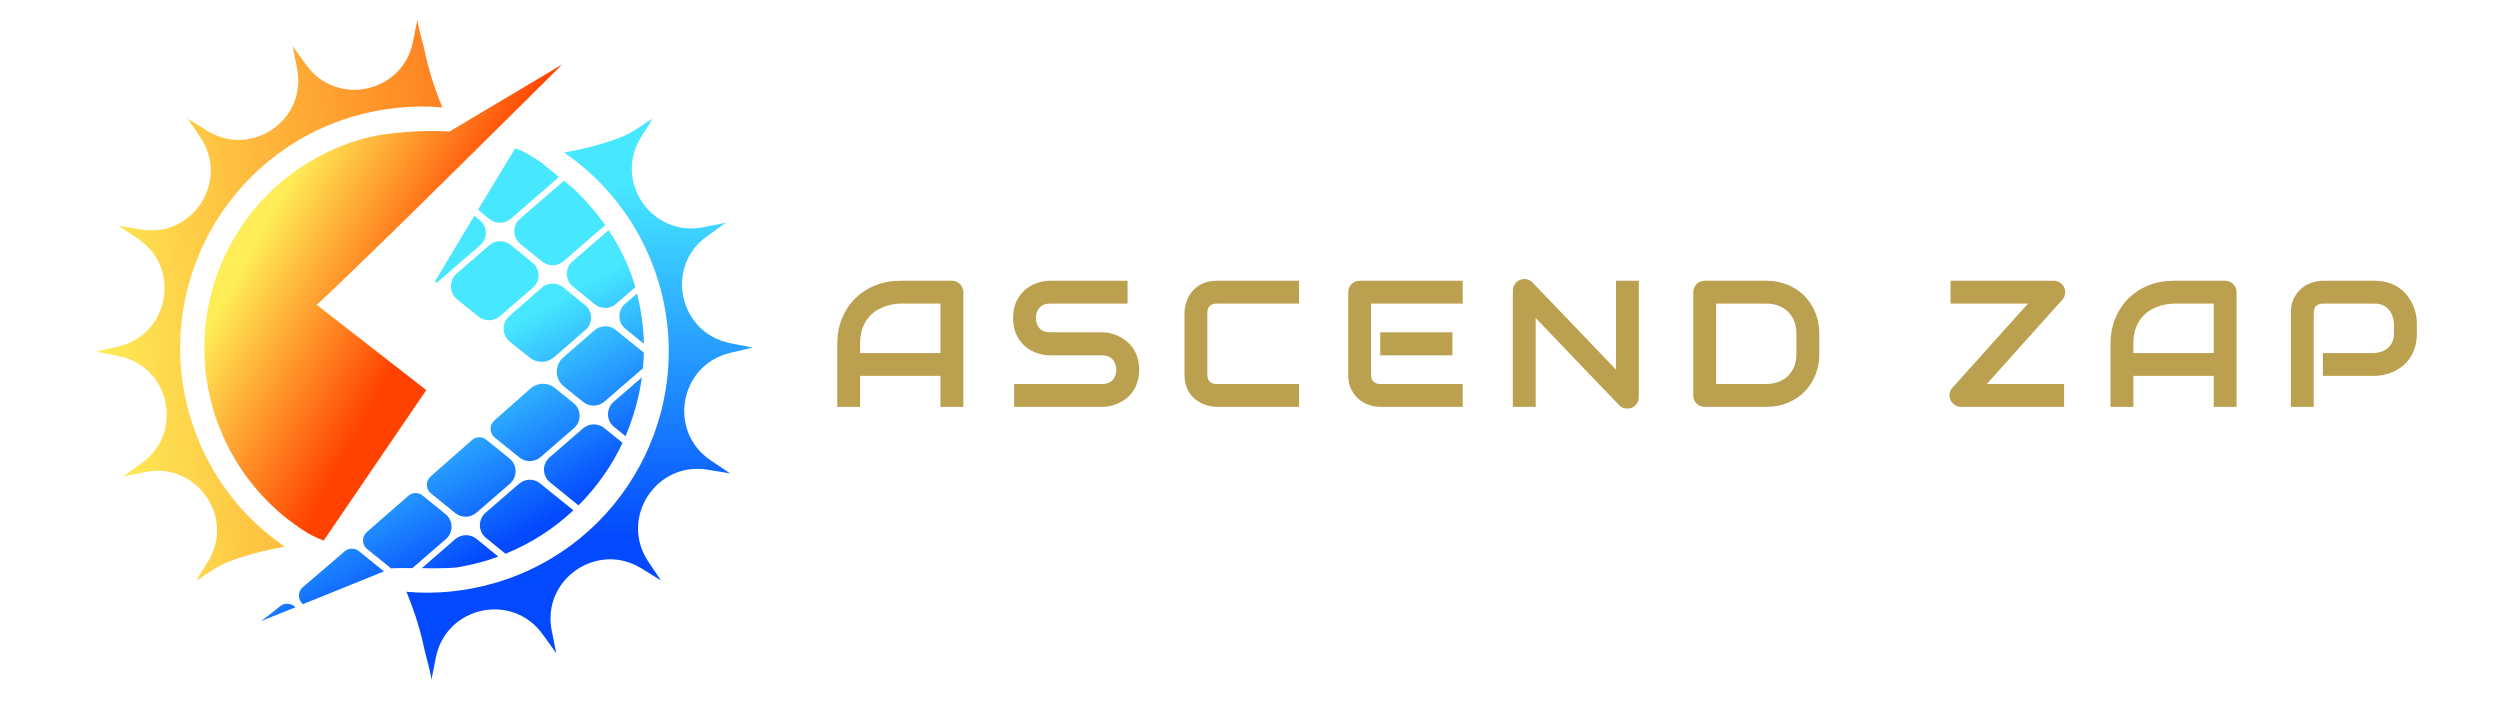
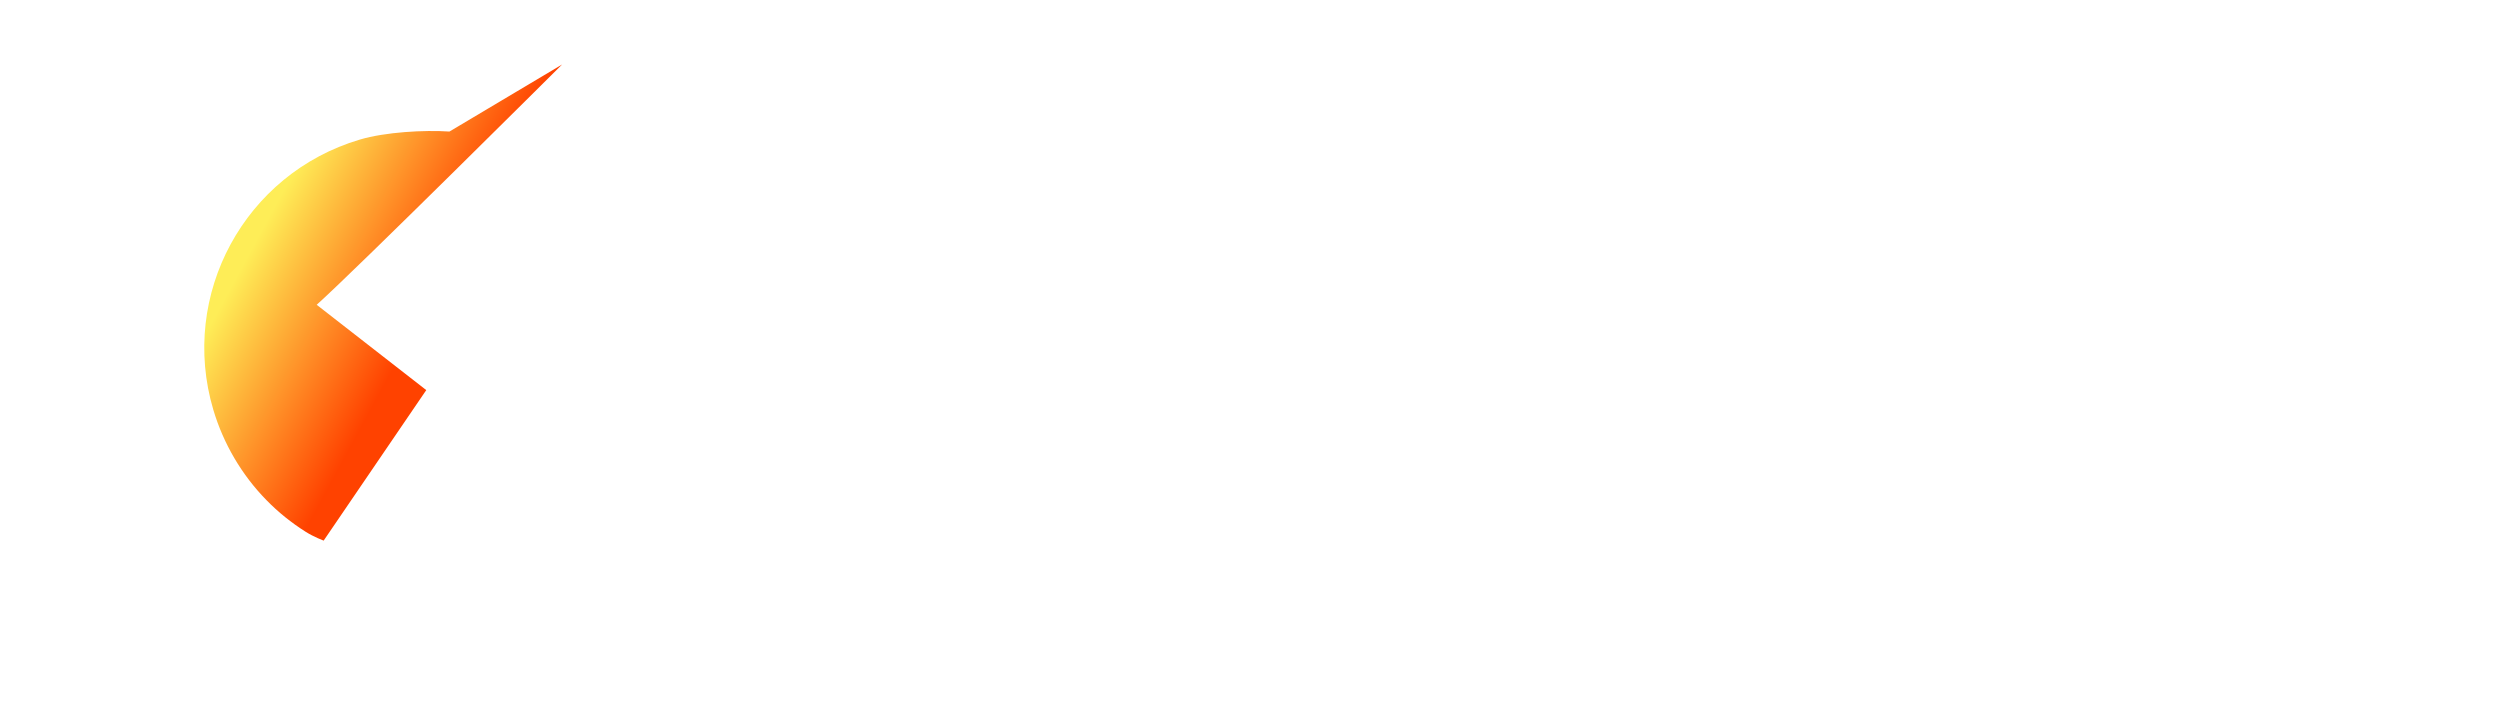
<svg xmlns="http://www.w3.org/2000/svg" width="100%" height="100%" viewBox="0 0 1280 363" version="1.1" xml:space="preserve" style="fill-rule:evenodd;clip-rule:evenodd;stroke-linejoin:round;stroke-miterlimit:2;">
  <g id="background-logo" transform="matrix(1,0,0,1,640,179)">
-     <rect x="-640" y="-512" width="1280" height="1024" style="fill:white;fill-opacity:0;" />
-   </g>
+     </g>
  <g id="logo-logo" transform="matrix(1.819,0,0,1.819,217.298,179)">
    <g>
      <g transform="matrix(0.435,0,0,0.435,-130.5,-130.5)">
-         <path d="M374.9,386.6L396.4,404C383.9,415.7 369.2,425.3 352.5,432.1L339.8,421.8C334.7,417.7 334.6,409.9 339.5,405.6L361.2,386.8C365.2,383.4 370.9,383.3 374.9,386.6ZM321.2,267.5L335,278.6C339.1,281.9 344.9,281.8 348.9,278.3L370.2,259.9C375.2,255.6 375,247.8 369.9,243.7L355.7,232.2C351.7,229 346,229.1 342.1,232.4L320.9,250.8C315.8,255.3 316,263.3 321.2,267.5ZM390.2,190.8L361.8,215.4C356.8,219.7 357,227.5 362.1,231.6L376.3,243.1C380.3,246.3 386,246.2 389.9,242.9L417,219.4C410.9,210.8 403.9,202.9 396.4,195.7L390.2,190.8ZM419.2,222.7L395.8,243C390.8,247.3 391,255.1 396.1,259.2L410.3,270.7C414.3,273.9 420,273.8 423.9,270.5L436.5,259.6C432.7,246.3 426.7,234 419.2,222.7ZM437.6,263.7L429.8,270.4C424.8,274.7 425,282.5 430.1,286.6L442,296.2C441.8,285.5 440.3,274.6 437.6,263.7ZM355.3,294.9L368.2,305.2C372.8,308.9 379.4,308.8 383.9,304.9L404.2,287.3C409.2,283 409,275.2 403.9,271.1L389.7,259.6C385.7,256.4 380,256.5 376.1,259.8L355,278.3C349.9,282.7 350.1,290.7 355.3,294.9ZM306.8,255.9L307.9,256.8L336.1,232.4C341.1,228.1 340.9,220.3 335.8,216.2L332.3,213.4L306.8,255.9ZM358.7,169.8L334.7,209.5L342.2,215.6C346.2,218.8 351.9,218.7 355.8,215.4L387.1,188.3L375.8,179.1C373,177.2 370.1,175.3 367.2,173.6C367.1,173.5 362.4,170.8 358.7,169.8ZM441.4,312.1C441.7,308.8 441.9,305.4 442,302L423.7,287.2C419.7,284 414,284.1 410.2,287.4L389.9,305C384.1,310 384.3,319 390.2,323.8L402.8,333.9C406.8,337.1 412.5,337 416.4,333.7L441.4,312.1ZM396.5,334.6L384.4,324.8C379.8,321.1 373.1,321.2 368.7,325.1C362.7,330.4 354.6,337.6 345.2,345.9C341.9,348.8 342,354 345.4,356.8L361.5,369.8C365.5,373 371.2,372.9 375.1,369.6L396.8,350.8C401.7,346.5 401.6,338.7 396.5,334.6ZM248.4,430.5C238.5,439.1 229.2,447 221.3,453.7C217.9,456.6 218,461.9 221.4,464.7L273.8,443.5L257.5,430.3C254.8,428.2 251,428.3 248.4,430.5ZM428.2,360.3L416.3,350.7C412.3,347.5 406.6,347.6 402.7,350.9L381,369.7C376,374 376.2,381.8 381.3,385.9L399.7,400.8C411.5,389 421.2,375.3 428.2,360.3ZM321.3,440.9C321.4,440.9 321.5,440.9 321.7,440.8C327.5,439.8 333.4,438.5 339.2,436.8C342.1,435.9 345,435 347.8,433.9L333.6,422.4C329.6,419.2 323.9,419.3 320,422.6L298.3,441.4C302.9,441.5 307.7,441.6 312.5,441.4C315.4,441.4 318.3,441.2 321.3,440.9ZM422.7,350L430.1,356C435.3,343.9 438.9,331.1 440.7,318L422.4,333.8C417.5,338.2 417.6,345.9 422.7,350ZM355.1,370.5L340,358.3C337.3,356.1 333.4,356.2 330.8,358.5C322.4,365.9 313.3,373.9 304,382.1C300.7,385 300.8,390.2 304.2,393L320,405.8C324,409 329.7,408.9 333.6,405.6L355.3,386.8C360.3,382.4 360.2,374.6 355.1,370.5ZM193.7,475.9L216.6,466.7L215.7,466C213.1,463.9 209.3,463.9 206.7,466C199.7,471.7 195,475.3 193.7,475.9ZM278.9,441.5C283.2,441.3 287.7,441.3 292.2,441.4L313.9,422.6C318.9,418.3 318.7,410.5 313.6,406.4L298.8,394.4C296.1,392.2 292.2,392.3 289.6,394.6C280.5,402.5 271.5,410.4 262.7,418.1C259.4,421 259.4,426.2 262.9,429L278.6,441.7L278.9,441.5Z" style="fill:url(#_Linear1);fill-rule:nonzero;" />
-       </g>
+         </g>
      <g transform="matrix(0.435,0,0,0.435,-130.5,-130.5)">
        <path d="M389.1,115.5L316.2,158.9C300,157.8 274.7,159.2 258.2,164.1C183.7,186.2 141.3,264.5 163.4,338.9C169.9,360.8 181.8,381.1 197.8,397.4C205.4,405.2 214,412.1 223.2,417.9C228.4,421.2 234.8,423.6 234.8,423.6L301.2,326.2L230.3,271C257.1,246.9 389.1,115.5 389.1,115.5Z" style="fill:url(#_Linear2);fill-rule:nonzero;" />
      </g>
      <g transform="matrix(0.435,0,0,0.435,-130.5,-130.5)">
-         <path d="M311.6,143.3C292.7,141.6 273.1,143.5 253.7,149.2C171,173.7 123.9,260.7 148.4,343.4C159,379 181.2,408.1 209.6,427.5C197,429.8 184.4,432.9 172.7,437.5C165.1,440.5 159.4,445.1 152.7,449.4C154.4,445.2 157.6,441.3 159.9,437.3C177.7,408.7 152.7,372.6 119.6,379.2L105,382.1L117.2,373.3C144.6,353.7 135.3,310.8 102.2,304.2L87.5,301.3L102.1,297.9C134.9,290.2 142.8,247.1 114.7,228.3L102.2,219.9L116.8,222.3C150.1,227.8 173.9,191 155.2,162.9L146.9,150.6L159.5,158.4C188.2,176.2 224.3,151.2 217.6,118.1L214.7,103.6L223.5,115.8C243.2,143.2 286,133.9 292.6,100.8L295.5,86.1C295.1,88.2 299,101.5 299.8,105.2C301.4,113 303.5,120.7 306,128.3C307.8,133.5 309.6,138.4 311.6,143.3Z" style="fill:url(#_Linear3);fill-rule:nonzero;" />
-       </g>
+         </g>
      <g transform="matrix(0.435,0,0,0.435,-130.5,-130.5)">
-         <path d="M288.4,456.7C307.3,458.4 326.9,456.5 346.3,450.8C429,426.3 476.2,339.3 451.6,256.6C441,221 418.8,191.9 390.4,172.5C403,170.2 415.6,167.1 427.3,162.5C434.9,159.5 440.6,154.9 447.3,150.6C445.6,154.8 442.4,158.7 440.1,162.7C422.3,191.3 447.3,227.4 480.4,220.8L495,217.9L482.8,226.7C455.4,246.3 464.7,289.2 497.8,295.8L512.5,298.7L497.9,302.1C465.1,309.8 457.2,352.9 485.3,371.7L497.8,380.1L483.2,377.7C449.9,372.2 426.1,409 444.8,437.1L453.1,449.4L440.5,441.6C411.8,423.8 375.7,448.8 382.4,481.9L385.3,496.4L376.5,484.2C356.8,456.8 314,466.1 307.4,499.2L304.5,513.9C304.9,511.8 301,498.5 300.2,494.8C298.6,487 296.5,479.3 294,471.7C292.2,466.5 290.4,461.6 288.4,456.7Z" style="fill:url(#_Linear4);fill-rule:nonzero;" />
-       </g>
+         </g>
    </g>
  </g>
  <g transform="matrix(1.921,0,0,1.921,423.085,208.307)">
    <g id="text-logo">
      <g>
        <g id="text-logo-path-0">
-           <path d="M9,0L2.91,0L2.91,-16.8C2.91,-19.253 3.33,-21.513 4.17,-23.58C5.017,-25.64 6.19,-27.413 7.69,-28.9C9.19,-30.387 10.963,-31.543 13.01,-32.37C15.057,-33.197 17.29,-33.61 19.71,-33.61L33.45,-33.61C33.87,-33.61 34.267,-33.533 34.64,-33.38C35.013,-33.22 35.343,-33 35.63,-32.72C35.91,-32.44 36.127,-32.11 36.28,-31.73C36.44,-31.357 36.52,-30.96 36.52,-30.54L36.52,0L30.42,0L30.42,-8.25L9,-8.25L9,0ZM9,-16.8L9,-14.34L30.42,-14.34L30.42,-27.52L19.71,-27.52C19.523,-27.52 19.13,-27.49 18.53,-27.43C17.93,-27.377 17.233,-27.24 16.44,-27.02C15.653,-26.807 14.823,-26.473 13.95,-26.02C13.07,-25.567 12.263,-24.94 11.53,-24.14C10.797,-23.347 10.19,-22.35 9.71,-21.15C9.237,-19.957 9,-18.507 9,-16.8ZM49.78,-23.67C49.78,-25.497 50.103,-27.04 50.75,-28.3C51.397,-29.56 52.21,-30.583 53.19,-31.37C54.163,-32.157 55.223,-32.727 56.37,-33.08C57.51,-33.433 58.57,-33.61 59.55,-33.61L80.29,-33.61L80.29,-27.52L59.55,-27.52C58.397,-27.52 57.497,-27.167 56.85,-26.46C56.197,-25.76 55.87,-24.83 55.87,-23.67C55.87,-22.497 56.197,-21.57 56.85,-20.89C57.497,-20.217 58.397,-19.88 59.55,-19.88L73.62,-19.88C74.273,-19.86 74.967,-19.77 75.7,-19.61C76.433,-19.443 77.163,-19.187 77.89,-18.84C78.617,-18.5 79.31,-18.067 79.97,-17.54C80.623,-17.02 81.203,-16.393 81.71,-15.66C82.217,-14.92 82.62,-14.077 82.92,-13.13C83.22,-12.177 83.37,-11.097 83.37,-9.89C83.37,-8.69 83.217,-7.607 82.91,-6.64C82.603,-5.68 82.2,-4.833 81.7,-4.1C81.2,-3.367 80.613,-2.743 79.94,-2.23C79.273,-1.71 78.58,-1.287 77.86,-0.96C77.14,-0.633 76.41,-0.39 75.67,-0.23C74.923,-0.077 74.223,0 73.57,0L50.06,0L50.06,-6.09L73.57,-6.09C74.743,-6.09 75.653,-6.437 76.3,-7.13C76.947,-7.817 77.27,-8.737 77.27,-9.89C77.27,-10.45 77.183,-10.967 77.01,-11.44C76.843,-11.907 76.6,-12.313 76.28,-12.66C75.953,-13 75.56,-13.263 75.1,-13.45C74.64,-13.637 74.13,-13.73 73.57,-13.73L59.55,-13.73C58.57,-13.73 57.51,-13.907 56.37,-14.26C55.223,-14.613 54.163,-15.18 53.19,-15.96C52.21,-16.74 51.397,-17.763 50.75,-19.03C50.103,-20.297 49.78,-21.843 49.78,-23.67ZM95.46,-8.55L95.46,-25.05C95.46,-25.617 95.527,-26.223 95.66,-26.87C95.793,-27.517 96,-28.157 96.28,-28.79C96.56,-29.423 96.927,-30.03 97.38,-30.61C97.833,-31.19 98.377,-31.7 99.01,-32.14C99.643,-32.587 100.373,-32.943 101.2,-33.21C102.027,-33.477 102.963,-33.61 104.01,-33.61L126,-33.61L126,-27.52L104.01,-27.52C103.217,-27.52 102.607,-27.307 102.18,-26.88C101.76,-26.46 101.55,-25.837 101.55,-25.01L101.55,-8.55C101.55,-7.77 101.767,-7.167 102.2,-6.74C102.627,-6.307 103.23,-6.09 104.01,-6.09L126,-6.09L126,0L104.01,0C103.45,0 102.847,-0.067 102.2,-0.2C101.547,-0.333 100.903,-0.54 100.27,-0.82C99.637,-1.1 99.033,-1.463 98.46,-1.91C97.88,-2.357 97.367,-2.897 96.92,-3.53C96.473,-4.163 96.12,-4.897 95.86,-5.73C95.593,-6.563 95.46,-7.503 95.46,-8.55ZM139.1,-8.55L139.1,-30.54C139.1,-30.96 139.177,-31.357 139.33,-31.73C139.483,-32.11 139.697,-32.44 139.97,-32.72C140.243,-33 140.57,-33.22 140.95,-33.38C141.323,-33.533 141.73,-33.61 142.17,-33.61L169.61,-33.61L169.61,-27.52L145.19,-27.52L145.19,-8.55C145.19,-7.757 145.4,-7.15 145.82,-6.73C146.24,-6.303 146.857,-6.09 147.67,-6.09L169.61,-6.09L169.61,0L147.63,0C146.783,0 145.86,-0.15 144.86,-0.45C143.86,-0.743 142.933,-1.23 142.08,-1.91C141.233,-2.59 140.523,-3.473 139.95,-4.56C139.383,-5.647 139.1,-6.977 139.1,-8.55ZM166.87,-13.73L147.63,-13.73L147.63,-19.88L166.87,-19.88L166.87,-13.73ZM189.06,0L182.97,0L182.97,-31.01C182.97,-31.637 183.147,-32.203 183.5,-32.71C183.847,-33.217 184.293,-33.593 184.84,-33.84C185.233,-34 185.627,-34.08 186.02,-34.08C186.22,-34.08 186.42,-34.063 186.62,-34.03C187.233,-33.903 187.76,-33.613 188.2,-33.16L210.46,-9.94L210.46,-33.61L216.55,-33.61L216.55,-2.6C216.55,-2.167 216.47,-1.76 216.31,-1.38C216.143,-1.007 215.923,-0.683 215.65,-0.41C215.377,-0.137 215.053,0.077 214.68,0.23C214.307,0.39 213.907,0.47 213.48,0.47C213.107,0.47 212.73,0.4 212.35,0.26C211.963,0.12 211.623,-0.107 211.33,-0.42L189.06,-23.67L189.06,0ZM231.06,-3.07L231.06,-30.54C231.06,-30.96 231.137,-31.357 231.29,-31.73C231.45,-32.11 231.667,-32.44 231.94,-32.72C232.213,-33 232.537,-33.22 232.91,-33.38C233.283,-33.533 233.69,-33.61 234.13,-33.61L250.58,-33.61C252.6,-33.61 254.47,-33.257 256.19,-32.55C257.903,-31.85 259.387,-30.88 260.64,-29.64C261.887,-28.393 262.867,-26.907 263.58,-25.18C264.293,-23.453 264.65,-21.577 264.65,-19.55L264.65,-14.06C264.65,-12.013 264.293,-10.13 263.58,-8.41C262.867,-6.697 261.887,-5.217 260.64,-3.97C259.387,-2.73 257.903,-1.757 256.19,-1.05C254.47,-0.35 252.6,0 250.58,0L234.13,0C233.69,0 233.283,-0.077 232.91,-0.23C232.537,-0.39 232.213,-0.607 231.94,-0.88C231.667,-1.153 231.45,-1.477 231.29,-1.85C231.137,-2.223 231.06,-2.63 231.06,-3.07ZM237.15,-27.52L237.15,-6.09L250.58,-6.09C251.767,-6.09 252.85,-6.283 253.83,-6.67C254.803,-7.05 255.643,-7.59 256.35,-8.29C257.05,-8.983 257.593,-9.817 257.98,-10.79C258.36,-11.77 258.55,-12.86 258.55,-14.06L258.55,-19.55C258.55,-20.737 258.36,-21.82 257.98,-22.8C257.593,-23.787 257.05,-24.627 256.35,-25.32C255.643,-26.02 254.803,-26.56 253.83,-26.94C252.85,-27.327 251.767,-27.52 250.58,-27.52L237.15,-27.52ZM299.38,-3.54C299.473,-4.133 299.723,-4.65 300.13,-5.09L320.28,-27.52L299.63,-27.52L299.63,-33.61L327.15,-33.61C327.743,-33.61 328.293,-33.443 328.8,-33.11C329.307,-32.77 329.687,-32.327 329.94,-31.78C330.113,-31.393 330.2,-30.987 330.2,-30.56C330.2,-30.373 330.183,-30.203 330.15,-30.05C330.057,-29.457 329.807,-28.947 329.4,-28.52L309.29,-6.09L329.89,-6.09L329.89,0L302.42,0C301.827,0 301.277,-0.167 300.77,-0.5C300.263,-0.84 299.883,-1.283 299.63,-1.83C299.443,-2.217 299.35,-2.623 299.35,-3.05C299.337,-3.203 299.347,-3.367 299.38,-3.54ZM348.36,0L342.27,0L342.27,-16.8C342.27,-19.253 342.69,-21.513 343.53,-23.58C344.377,-25.64 345.55,-27.413 347.05,-28.9C348.55,-30.387 350.323,-31.543 352.37,-32.37C354.417,-33.197 356.65,-33.61 359.07,-33.61L372.8,-33.61C373.227,-33.61 373.627,-33.533 374,-33.38C374.373,-33.22 374.7,-33 374.98,-32.72C375.267,-32.44 375.487,-32.11 375.64,-31.73C375.793,-31.357 375.87,-30.96 375.87,-30.54L375.87,0L369.78,0L369.78,-8.25L348.36,-8.25L348.36,0ZM348.36,-16.8L348.36,-14.34L369.78,-14.34L369.78,-27.52L359.07,-27.52C358.883,-27.52 358.49,-27.49 357.89,-27.43C357.283,-27.377 356.587,-27.24 355.8,-27.02C355.013,-26.807 354.18,-26.473 353.3,-26.02C352.427,-25.567 351.623,-24.94 350.89,-24.14C350.157,-23.347 349.55,-22.35 349.07,-21.15C348.597,-19.957 348.36,-18.507 348.36,-16.8ZM396.43,0L390.33,0L390.33,-25.05C390.33,-26.617 390.617,-27.947 391.19,-29.04C391.757,-30.133 392.467,-31.017 393.32,-31.69C394.173,-32.363 395.1,-32.85 396.1,-33.15C397.1,-33.457 398.02,-33.61 398.86,-33.61L412.65,-33.61C414.023,-33.61 415.257,-33.433 416.35,-33.08C417.443,-32.727 418.407,-32.26 419.24,-31.68C420.08,-31.093 420.793,-30.417 421.38,-29.65C421.967,-28.883 422.45,-28.083 422.83,-27.25C423.21,-26.41 423.487,-25.563 423.66,-24.71C423.833,-23.863 423.92,-23.063 423.92,-22.31L423.92,-19.55C423.92,-18.157 423.747,-16.913 423.4,-15.82C423.06,-14.727 422.597,-13.763 422.01,-12.93C421.423,-12.09 420.747,-11.373 419.98,-10.78C419.213,-10.187 418.413,-9.703 417.58,-9.33C416.747,-8.957 415.903,-8.683 415.05,-8.51C414.197,-8.337 413.397,-8.25 412.65,-8.25L398.86,-8.25L398.86,-14.34L412.65,-14.34C413.43,-14.407 414.137,-14.567 414.77,-14.82C415.403,-15.08 415.947,-15.43 416.4,-15.87C416.853,-16.303 417.203,-16.83 417.45,-17.45C417.703,-18.07 417.83,-18.77 417.83,-19.55L417.83,-22.31C417.75,-23.077 417.583,-23.78 417.33,-24.42C417.083,-25.06 416.743,-25.607 416.31,-26.06C415.883,-26.513 415.367,-26.87 414.76,-27.13C414.147,-27.39 413.443,-27.52 412.65,-27.52L398.91,-27.52C398.097,-27.52 397.48,-27.307 397.06,-26.88C396.64,-26.46 396.43,-25.85 396.43,-25.05L396.43,0Z" style="fill:#BBA14F;fill-rule:nonzero;" />
-         </g>
+           </g>
      </g>
    </g>
  </g>
  <defs>
    <linearGradient id="_Linear1" x1="0" y1="0" x2="1" y2="0" gradientUnits="userSpaceOnUse" gradientTransform="matrix(59.891,106.044,-106.044,59.891,290.866,321.34)">
      <stop offset="0" style="stop-color:rgb(70,231,255);stop-opacity:1" />
      <stop offset="1" style="stop-color:rgb(3,73,255);stop-opacity:1" />
    </linearGradient>
    <linearGradient id="_Linear2" x1="0" y1="0" x2="1" y2="0" gradientUnits="userSpaceOnUse" gradientTransform="matrix(103.232,55.967,-55.967,103.232,201.675,210.161)">
      <stop offset="0" style="stop-color:rgb(254,237,87);stop-opacity:1" />
      <stop offset="1" style="stop-color:rgb(255,66,0);stop-opacity:1" />
    </linearGradient>
    <linearGradient id="_Linear3" x1="0" y1="0" x2="1" y2="0" gradientUnits="userSpaceOnUse" gradientTransform="matrix(379.857,-41.654,41.654,379.857,85.551,283.144)">
      <stop offset="0" style="stop-color:rgb(254,237,87);stop-opacity:1" />
      <stop offset="1" style="stop-color:rgb(255,66,0);stop-opacity:1" />
    </linearGradient>
    <linearGradient id="_Linear4" x1="0" y1="0" x2="1" y2="0" gradientUnits="userSpaceOnUse" gradientTransform="matrix(1.39751e-14,228.23,-228.23,1.39751e-14,400.396,193.789)">
      <stop offset="0" style="stop-color:rgb(70,231,255);stop-opacity:1" />
      <stop offset="1" style="stop-color:rgb(3,73,255);stop-opacity:1" />
    </linearGradient>
  </defs>
</svg>